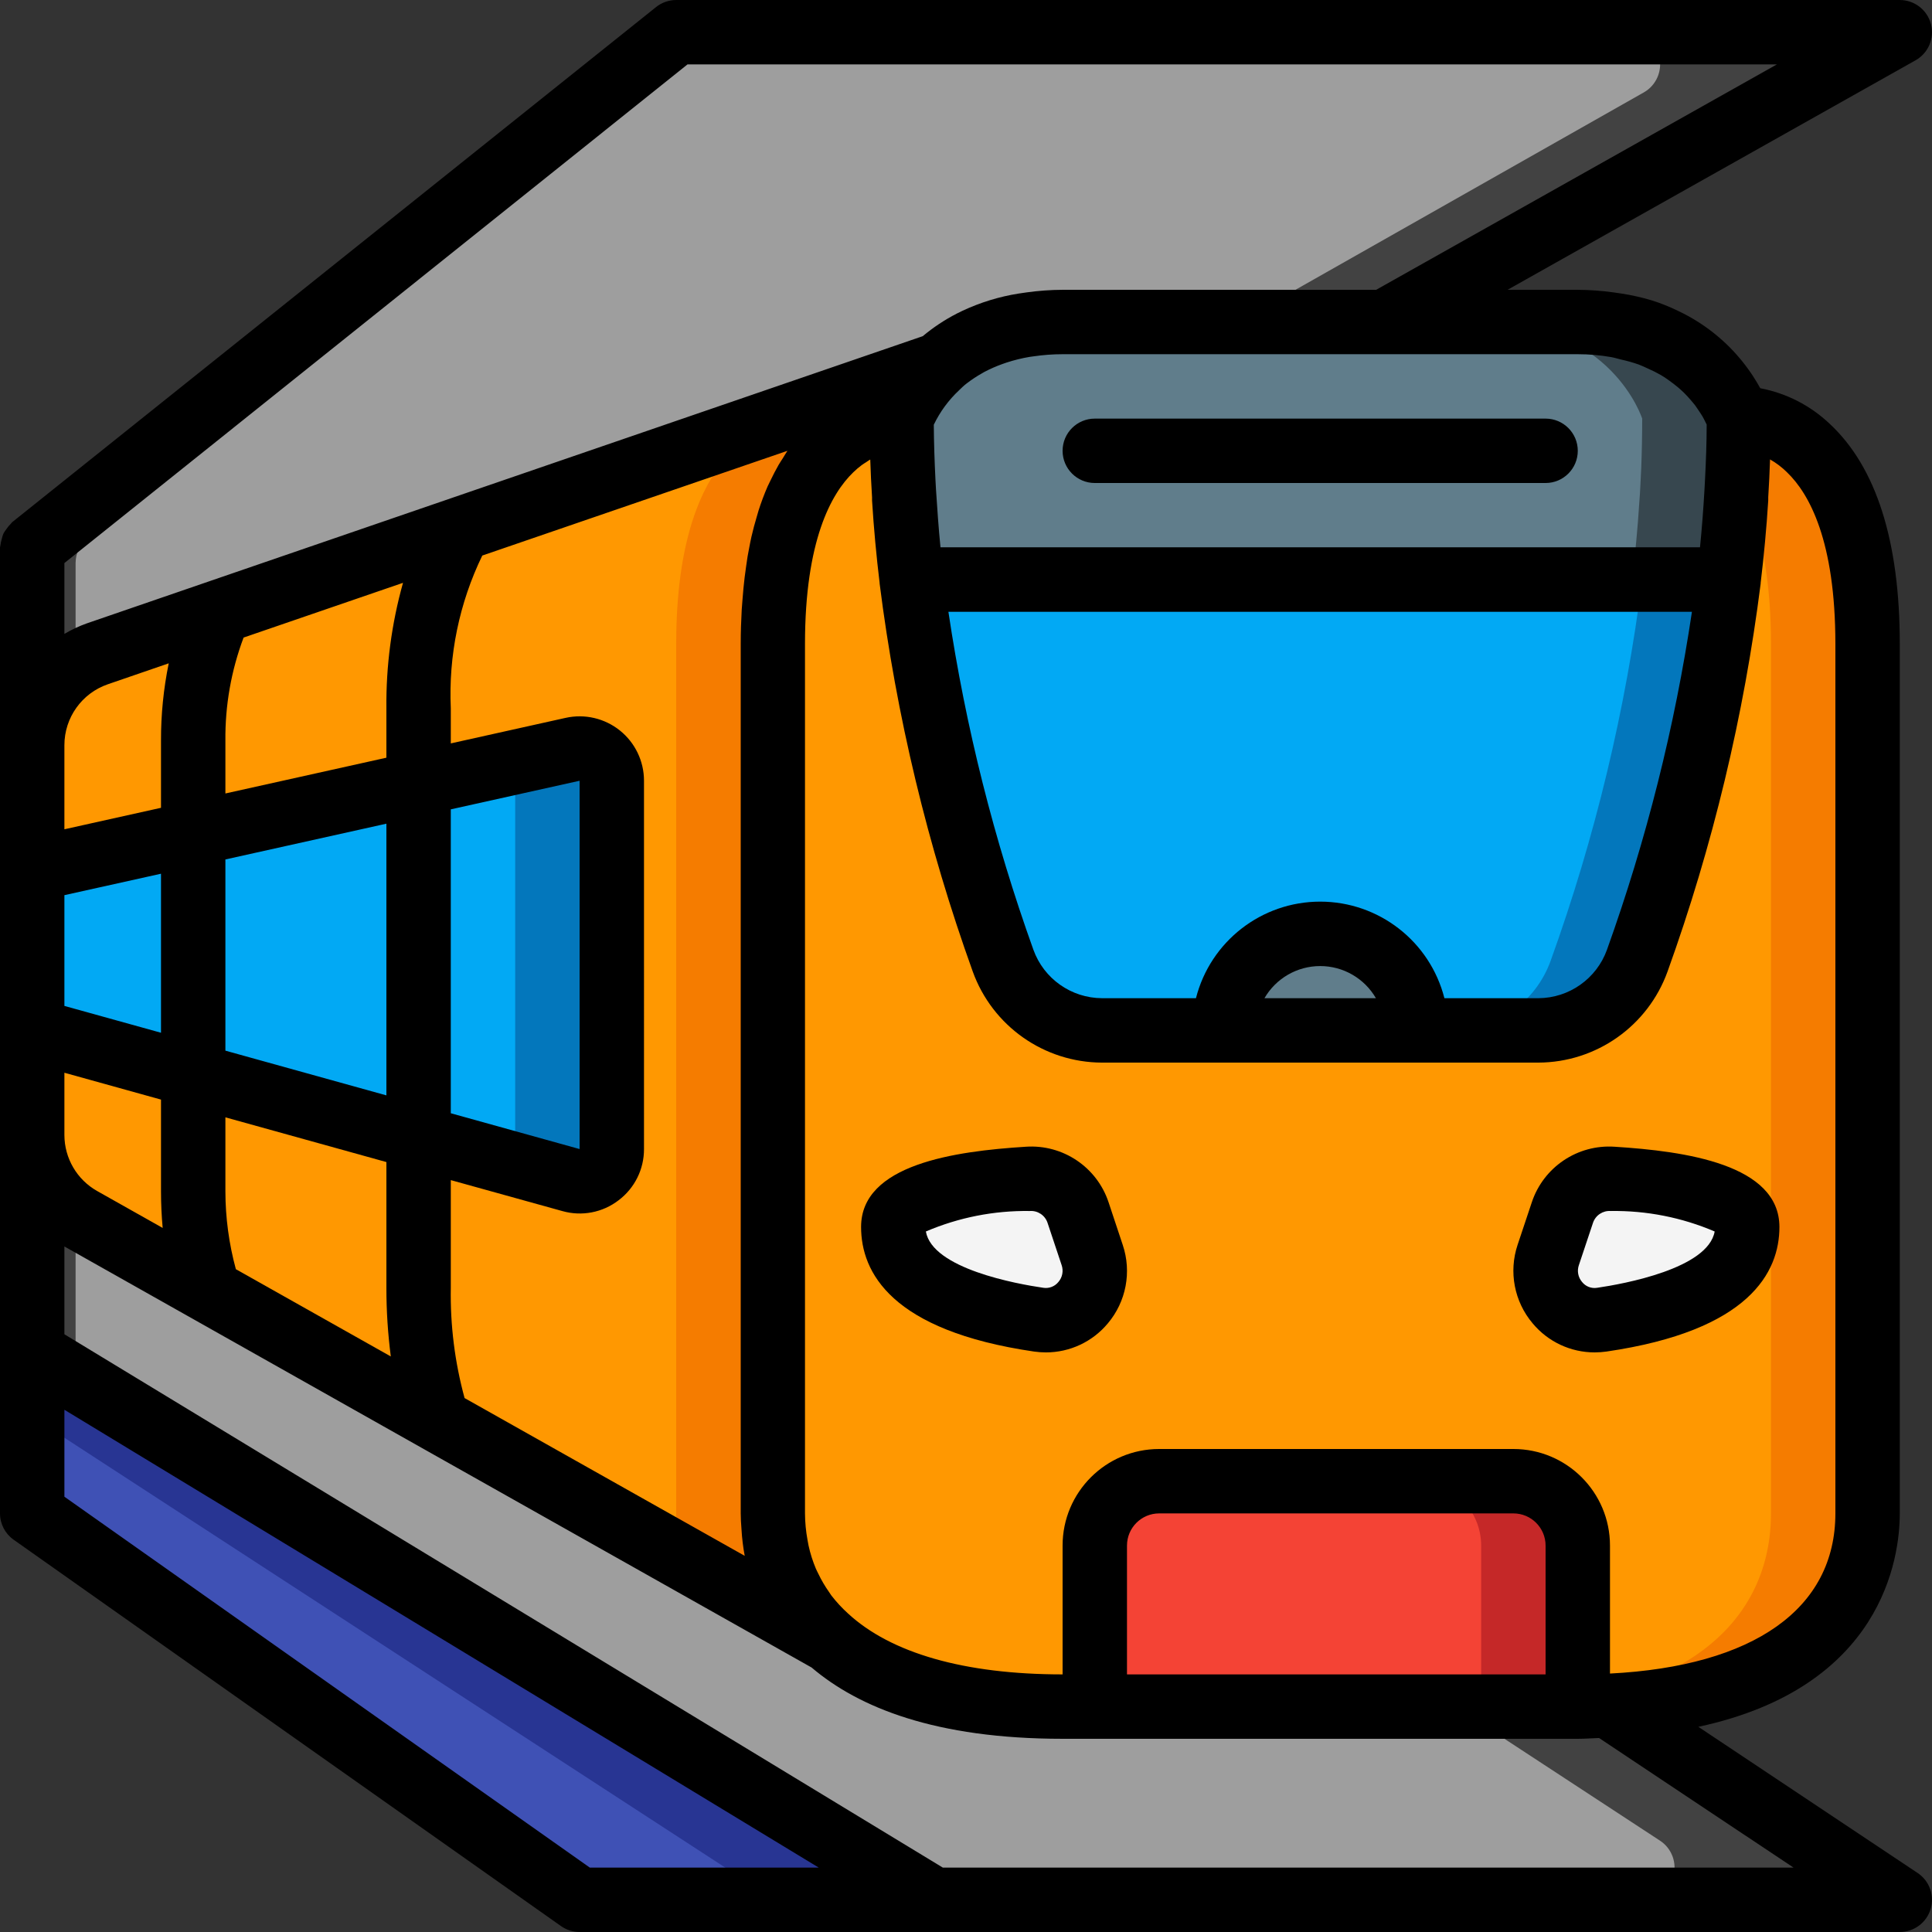
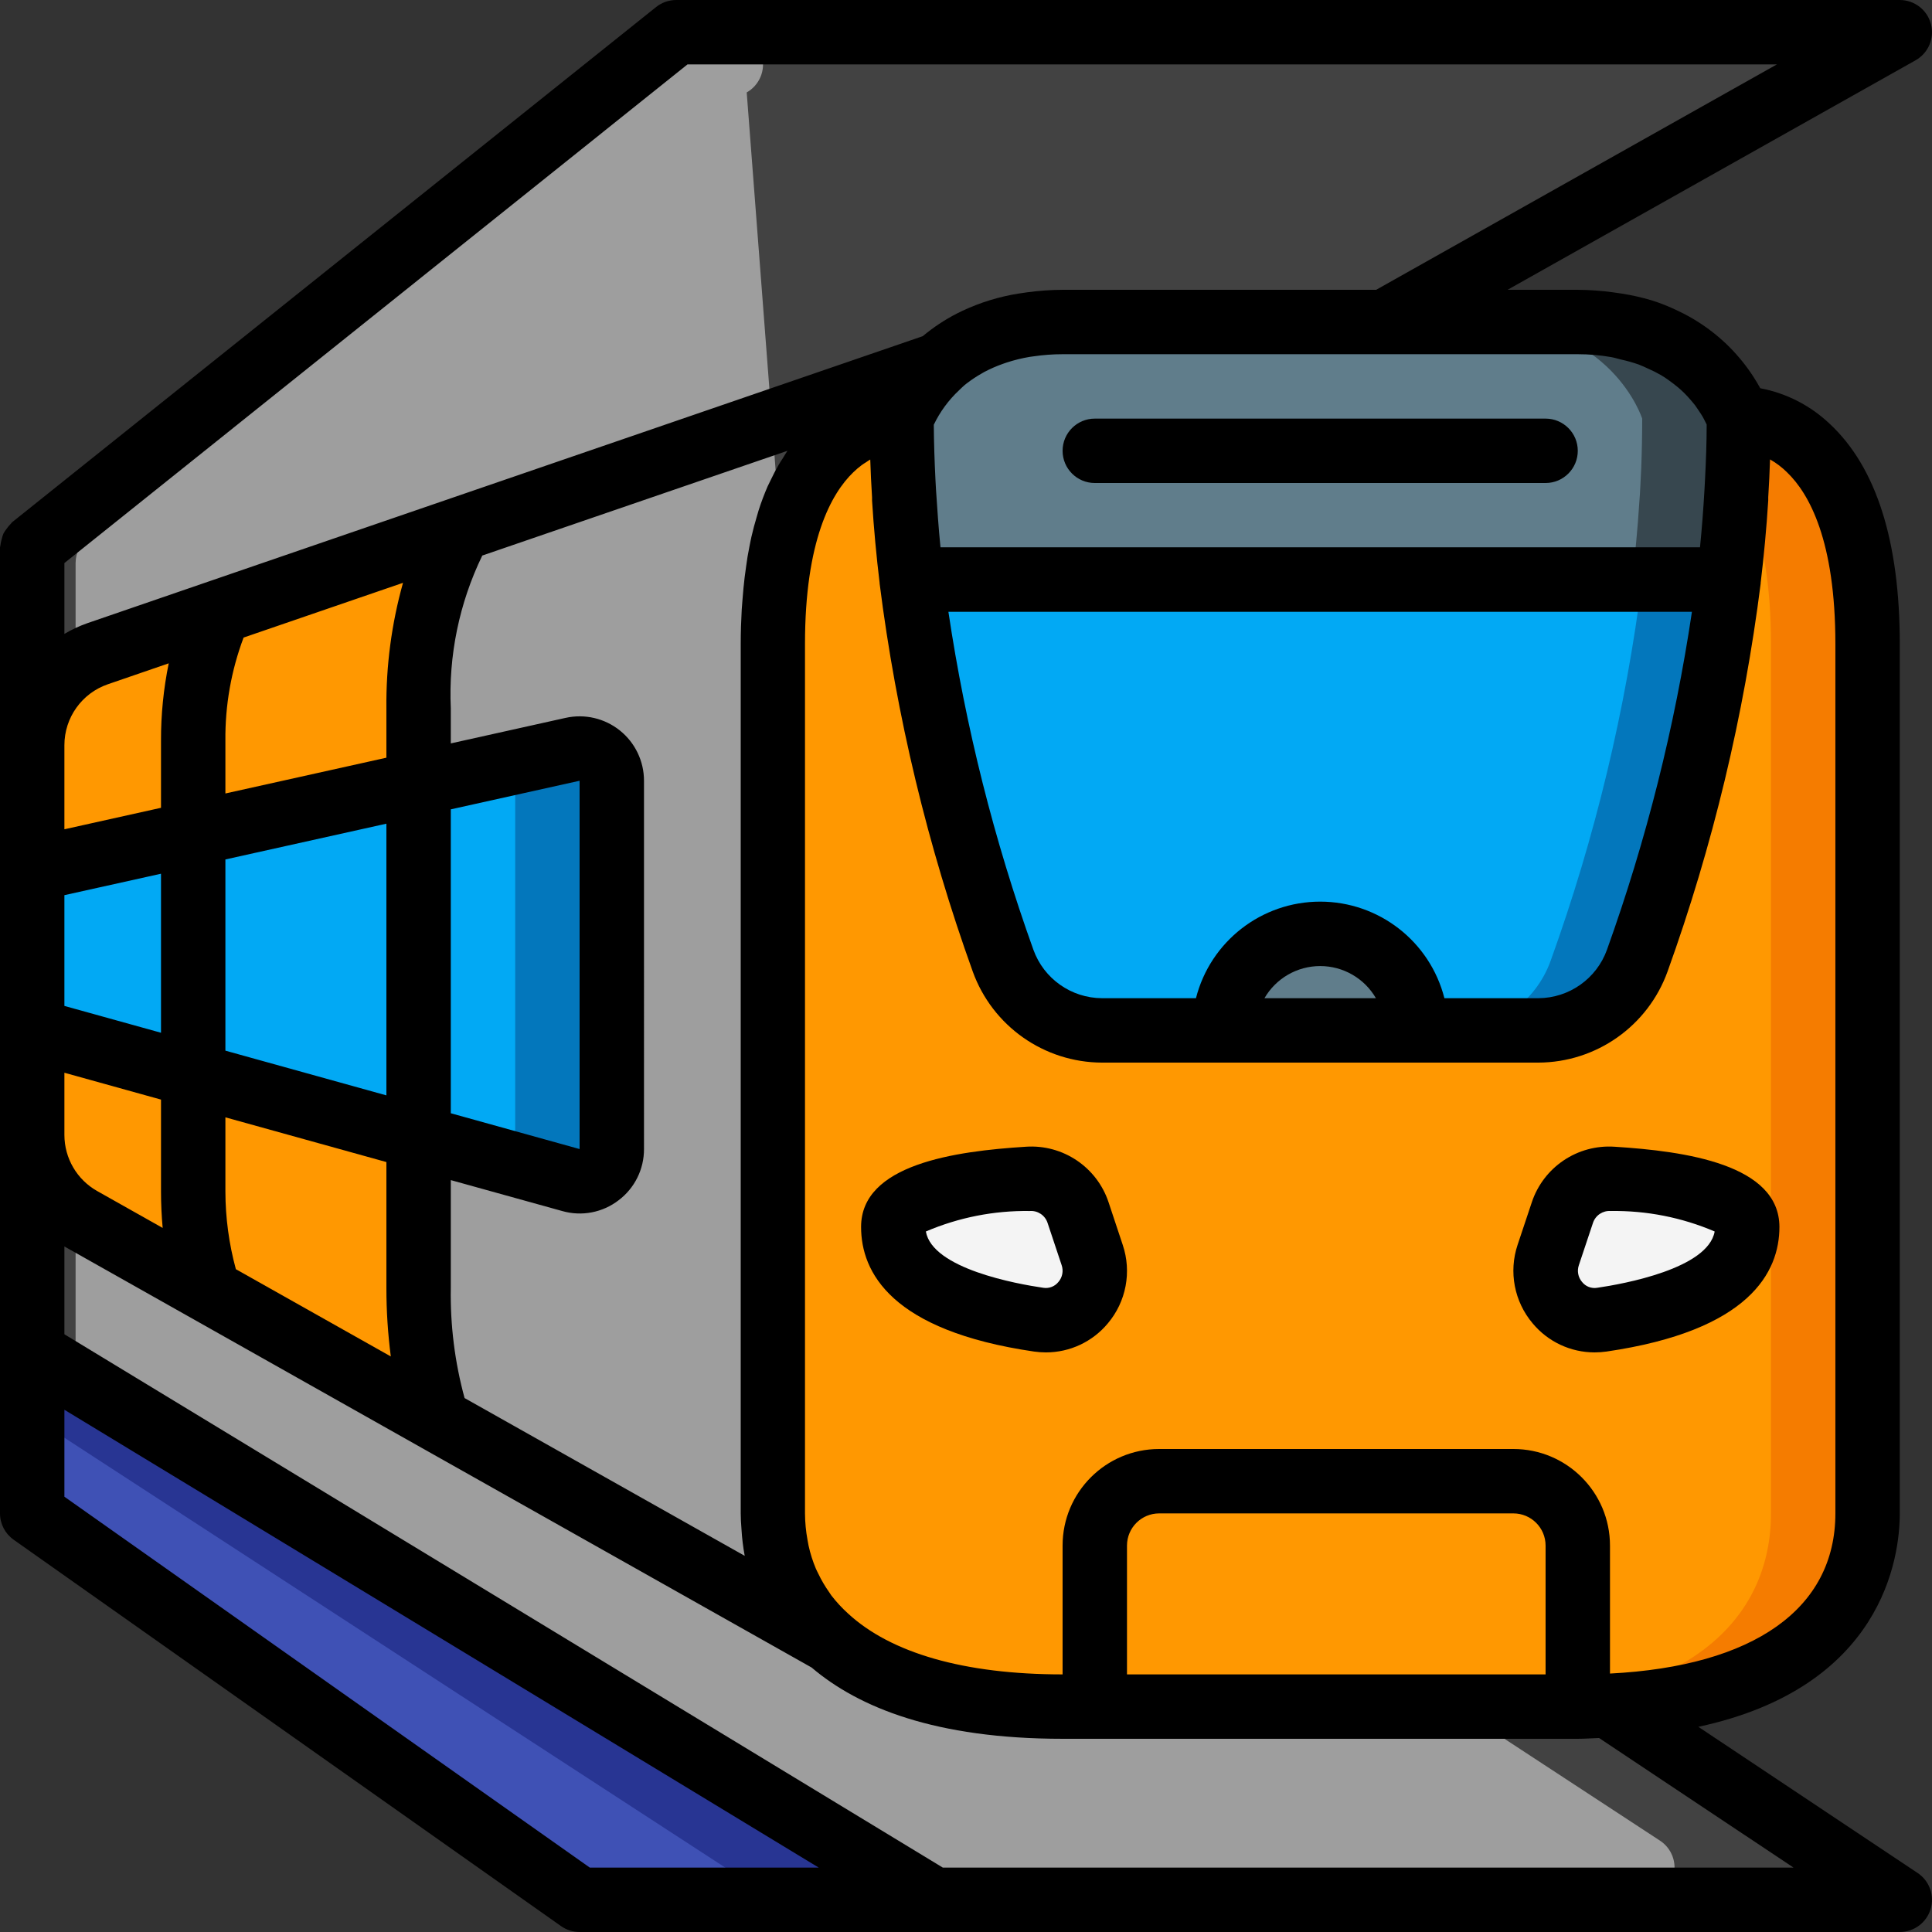
<svg xmlns="http://www.w3.org/2000/svg" version="1.1" id="Capa_1" x="0px" y="0px" viewBox="0 0 512.005 512.005" style="enable-background:new 0 0 512.005 512.005;" xml:space="preserve">
  <rect x="0" y="0" width="512.005" height="512.005" fill="#333333" stroke="none" />
  <g>
    <g transform="translate(1 1)">
      <path style="fill:#424242;" d="M473.88,502.469H155.331c-1.769,0.013-3.499-0.523-4.949-1.536L11.117,402.629    c-2.246-1.624-3.579-4.225-3.584-6.997V148.165c0.012-2.596,1.205-5.046,3.243-6.656L175.896,9.413    c1.493-1.219,3.363-1.882,5.291-1.877h288.939c3.87,0.012,7.248,2.627,8.229,6.37c0.981,3.744-0.68,7.679-4.047,9.587    l-227.84,129.109L255,340.336l223.573,146.432c3.188,2.059,4.633,5.976,3.546,9.612S477.675,502.497,473.88,502.469z" />
-       <path style="fill:#9E9E9E;" d="M434.2,502.469H166.834c-1.769,0.013-3.499-0.523-4.949-1.536L22.62,402.629    c-2.246-1.624-3.579-4.225-3.584-6.997V148.165c0.012-2.596,1.205-5.046,3.243-6.656L187.399,9.413    c1.498-1.222,3.374-1.886,5.308-1.877h237.739c3.87,0.012,7.248,2.627,8.229,6.37c0.981,3.744-0.68,7.679-4.047,9.587    L206.77,152.603l8.533,187.733l223.573,146.432c3.185,2.057,4.631,5.97,3.548,9.604S437.992,502.49,434.2,502.469z" />
+       <path style="fill:#9E9E9E;" d="M434.2,502.469H166.834c-1.769,0.013-3.499-0.523-4.949-1.536L22.62,402.629    c-2.246-1.624-3.579-4.225-3.584-6.997V148.165c0.012-2.596,1.205-5.046,3.243-6.656L187.399,9.413    c1.498-1.222,3.374-1.886,5.308-1.877c3.87,0.012,7.248,2.627,8.229,6.37c0.981,3.744-0.68,7.679-4.047,9.587    L206.77,152.603l8.533,187.733l223.573,146.432c3.185,2.057,4.631,5.97,3.548,9.604S437.992,502.49,434.2,502.469z" />
      <path style="fill:#283593;" d="M246.467,502.469l-91.136,0c-1.769,0.013-3.499-0.523-4.949-1.536L11.117,402.629    c-2.246-1.624-3.579-4.225-3.584-6.997v-38.229L246.467,502.469z" />
      <path style="fill:#3F51B5;" d="M203.8,502.128l-48.469,0c-1.769,0.013-3.499-0.523-4.949-1.536L11.117,402.288    c-2.246-1.624-3.579-4.225-3.584-6.997v-20.821L203.8,502.128z" />
      <path style="fill:#F57C00;" d="M493.933,169.669v230.4c0,27.648-21.504,51.2-76.8,51.2H280.6c-55.296,0-76.8-23.552-76.8-51.2    v-230.4c0-62.208,34.133-59.733,34.133-59.733s8.107-25.6,42.667-25.6h136.533c34.56,0,42.667,25.6,42.667,25.6    S493.933,107.461,493.933,169.669z" />
      <path style="fill:#FF9801;" d="M468.333,169.669v230.4c0,27.648-21.504,51.2-76.8,51.2H280.6c-55.296,0-76.8-23.552-76.8-51.2    v-230.4c0-62.208,34.133-59.733,34.133-59.733s8.107-25.6,42.667-25.6h110.933c34.56,0,42.667,25.6,42.667,25.6    S468.333,107.461,468.333,169.669z" />
      <g>
        <path style="fill:#F4F4F4;" d="M413.037,320.351l-3.755,11.238c-1.443,4.29-0.566,9.021,2.316,12.51     c2.883,3.489,7.364,5.241,11.849,4.634c17.067-2.483,38.554-8.755,38.554-24.585c0-9.105-22.127-11.887-35.644-12.732     C420.403,311.019,414.93,314.69,413.037,320.351z" />
        <path style="fill:#F4F4F4;" d="M284.696,320.351l3.755,11.238c1.443,4.29,0.566,9.021-2.316,12.51     c-2.883,3.489-7.364,5.241-11.849,4.634c-17.067-2.483-38.554-8.755-38.554-24.585c0-9.105,22.127-11.887,35.644-12.732     C277.331,311.019,282.804,314.69,284.696,320.351z" />
      </g>
      <path style="fill:#0377BC;" d="M457.155,152.603c-4.343,34.438-12.47,68.293-24.235,100.949    c-3.967,11.106-14.489,18.519-26.283,18.517H291.096c-11.794,0.002-22.315-7.411-26.283-18.517    c-11.765-32.657-19.892-66.511-24.235-100.949H457.155z" />
      <path style="fill:#02A9F4;" d="M434.2,152.603c-4.343,34.438-12.47,68.293-24.235,100.949    c-3.967,11.106-14.489,18.519-26.283,18.517h-92.587c-11.794,0.002-22.315-7.411-26.283-18.517    c-11.765-32.657-19.892-66.511-24.235-100.949H434.2z" />
      <path style="fill:#37474F;" d="M459.8,109.936c0,4.437-0.085,8.789-0.256,13.141c-0.171,3.072-0.256,6.144-0.512,9.131    c-0.427,6.912-1.109,13.739-1.877,20.395H240.579c-0.768-6.656-1.451-13.483-1.877-20.395c-0.256-2.987-0.341-6.059-0.512-9.131    c-0.171-4.352-0.256-8.704-0.256-13.141c0,0,8.107-25.6,42.667-25.6h136.533C451.693,84.336,459.8,109.936,459.8,109.936z" />
      <g>
        <path style="fill:#607D8B;" d="M434.2,109.936c0,4.437-0.085,8.789-0.256,13.141c-0.171,3.072-0.256,6.144-0.512,9.131     c-0.427,6.912-1.109,13.739-1.877,20.395H240.579c-0.768-6.656-1.451-13.483-1.877-20.395c-0.256-2.987-0.341-6.059-0.512-9.131     c-0.171-4.352-0.256-8.704-0.256-13.141c0,0,8.107-25.6,42.667-25.6h110.933C426.093,84.336,434.2,109.936,434.2,109.936z" />
        <path style="fill:#607D8B;" d="M323.267,272.069c0-14.138,11.462-25.6,25.6-25.6c14.138,0,25.6,11.462,25.6,25.6H323.267z" />
      </g>
      <path style="fill:#FF9801;" d="M109.933,340.336c-0.241,11.865,1.489,23.688,5.12,34.987L54.04,340.933    c-2.608-8.486-3.903-17.32-3.84-26.197V195.269c-0.178-11.706,2.149-23.315,6.827-34.048l64.085-22.016    c-8.134,14.473-12.009,30.95-11.179,47.531V340.336z" />
-       <path style="fill:#F57C00;" d="M248.088,95.515c-4.485,3.93-7.967,8.874-10.155,14.421c0,0-34.133-2.475-34.133,59.733v230.4    c-0.215,12.902,5.282,25.239,15.019,33.707l-39.168-22.016l-64.597-36.437c-3.631-11.299-5.361-23.121-5.12-34.987v-153.6    c-0.83-16.581,3.045-33.058,11.179-47.531l64.512-22.187l27.733-9.557l14.08-4.864L248.088,95.515z" />
      <g>
-         <path style="fill:#FF9801;" d="M213.357,107.461c-0.683,1.536-1.024,2.475-1.024,2.475s-34.133-2.475-34.133,59.733v230.4     c-0.038,3.944,0.45,7.876,1.451,11.691l-64.597-36.437c-3.631-11.299-5.361-23.121-5.12-34.987v-153.6     c-0.83-16.581,3.045-33.058,11.179-47.531l64.512-22.187L213.357,107.461z" />
        <path style="fill:#FF9801;" d="M50.2,314.736c-0.063,8.877,1.232,17.712,3.84,26.197l-33.451-18.859     c-8.071-4.505-13.067-13.029-13.056-22.272V196.464c-0.001-10.925,6.917-20.651,17.237-24.235l32.256-11.008     c-4.677,10.733-7.005,22.342-6.827,34.048V314.736z" />
      </g>
      <path style="fill:#0377BC;" d="M161.133,205.936v97.536c0.019,2.681-1.223,5.215-3.354,6.843    c-2.131,1.627-4.902,2.159-7.484,1.435l-15.701-4.352l-24.661-6.827v-93.952l24.235-5.376l16.555-3.669    c2.536-0.572,5.195,0.043,7.221,1.671C159.971,200.873,161.145,203.336,161.133,205.936z" />
      <g>
        <path style="fill:#02A9F4;" d="M135.533,205.936v97.536c0.013,1.366-0.309,2.714-0.939,3.925l-24.661-6.827v-93.952l24.235-5.376     C135.076,202.638,135.551,204.271,135.533,205.936z" />
        <polygon style="fill:#02A9F4;" points="50.2,219.931 50.2,283.931 7.533,272.069 7.533,229.403    " />
        <polygon style="fill:#02A9F4;" points="109.933,206.619 109.933,300.571 50.2,283.931 50.2,219.931    " />
      </g>
-       <path style="fill:#C52828;" d="M417.133,408.603v42.667h-128v-42.667c0.028-9.414,7.653-17.039,17.067-17.067h93.867    C409.481,391.564,417.105,399.189,417.133,408.603z" />
-       <path style="fill:#F44335;" d="M391.533,408.603v42.667h-102.4v-42.667c0.028-9.414,7.653-17.039,17.067-17.067h68.267    C383.881,391.564,391.505,399.189,391.533,408.603z" />
    </g>
    <g>
      <path d="M427.896,303.9c-9.825-0.668-18.857,5.398-21.956,14.746l-3.755,11.247c-2.402,7.165-0.884,15.065,4.002,20.83    c4.055,4.869,10.065,7.683,16.401,7.68c1.048-0.002,2.094-0.076,3.132-0.222c37.888-5.53,45.85-21.018,45.85-33.033    C471.535,308.559,446.626,305.078,427.896,303.9z M423.253,341.285c-1.51,0.247-3.035-0.345-3.985-1.545    c-1.052-1.226-1.377-2.917-0.853-4.446l3.755-11.247c0.675-1.988,2.608-3.269,4.702-3.115c9.458-0.143,18.841,1.706,27.537,5.427    C452.651,336.216,430.268,340.261,423.253,341.285z" />
      <path d="M293.794,318.646c-3.091-9.353-12.129-15.423-21.956-14.746c-18.773,1.178-43.639,4.659-43.639,21.248    c0,12.015,7.962,27.503,45.858,33.033c1.035,0.146,2.078,0.22,3.123,0.222c6.336,0.003,12.346-2.811,16.401-7.68    c4.867-5.765,6.369-13.654,3.959-20.804L293.794,318.646z M280.491,339.74c-0.955,1.188-2.47,1.777-3.977,1.545    c-7.049-1.024-29.431-5.06-31.147-14.925c8.697-3.721,18.079-5.57,27.537-5.427c2.095-0.157,4.03,1.125,4.702,3.115l3.746,11.238    C281.879,336.818,281.551,338.515,280.491,339.74z" />
      <path d="M290.133,128.003H409.6c4.713,0,8.533-3.821,8.533-8.533c0-4.713-3.821-8.533-8.533-8.533H290.133    c-4.713,0-8.533,3.821-8.533,8.533C281.6,124.182,285.421,128.003,290.133,128.003z" />
      <path d="M3.61,408.041l145.067,102.4c1.44,1.017,3.161,1.562,4.924,1.562h349.867c3.761,0.001,7.078-2.46,8.169-6.059    c1.09-3.599-0.304-7.488-3.433-9.574l-58.121-38.741c48.828-10.479,53.385-44.749,53.385-56.559v-230.4    c0-27.247-6.238-46.874-18.56-58.342c-5.099-4.852-11.49-8.129-18.406-9.438l-0.06-0.094c-0.521-0.964-1.169-2.031-1.886-3.14    l-0.597-0.896c-1.885-2.741-4.044-5.282-6.443-7.586l-1.007-0.93c-3.113-2.812-6.578-5.207-10.308-7.125    c-0.512-0.265-1.024-0.512-1.553-0.759c-2.222-1.085-4.52-2.003-6.878-2.748c-2.621-0.785-5.292-1.389-7.996-1.809    c-0.717-0.119-1.434-0.222-2.176-0.316c-3.136-0.438-6.297-0.666-9.463-0.683h-18.62l108.134-60.826    c3.385-1.9,5.061-5.846,4.078-9.602s-4.377-6.374-8.259-6.373H179.2c-1.938-0.001-3.819,0.658-5.333,1.869L3.2,138.405    c-0.128,0.102-0.179,0.256-0.299,0.358c-0.423,0.413-0.804,0.867-1.135,1.357c-0.321,0.401-0.607,0.829-0.853,1.28    c-0.197,0.477-0.351,0.971-0.461,1.476c-0.174,0.556-0.291,1.127-0.35,1.707C0.085,144.771,0,144.907,0,145.069v256    C-0.001,403.841,1.345,406.441,3.61,408.041z M156.305,494.936L17.067,396.649v-23.04l199.902,121.327H156.305z M475.307,494.936    H249.856L17.067,353.598v-23.287c0.111,0.06,0.196,0.137,0.307,0.196l94.413,53.214l103.305,58.197    c12.433,10.581,32.819,18.884,66.509,18.884h136.533c1.988,0,3.738-0.154,5.641-0.205L475.307,494.936z M106.803,154.456    c-3.033,10.83-4.515,22.034-4.403,33.28V200.8l-42.667,9.481v-14.012c-0.093-9.322,1.542-18.58,4.821-27.307L106.803,154.456z     M382.788,264.536c-3.832-15.055-17.387-25.592-32.922-25.592c-15.535,0-29.09,10.538-32.922,25.592h-24.883    c-8.165-0.032-15.439-5.167-18.202-12.851c-10.422-29.04-17.965-59.034-22.519-89.549h197.043    c-4.549,30.516-12.089,60.51-22.511,89.549c-2.762,7.684-10.036,12.82-18.202,12.851H382.788z M364.638,264.536h-29.542    c3.051-5.272,8.68-8.518,14.771-8.518C355.958,256.018,361.587,259.264,364.638,264.536z M206.353,123.181    c-0.785,1.365-1.519,2.807-2.219,4.267c-0.23,0.495-0.486,0.956-0.708,1.459c-0.902,2.078-1.7,4.2-2.389,6.357    c-0.179,0.555-0.324,1.169-0.495,1.707c-0.512,1.707-0.99,3.473-1.408,5.308c-0.196,0.853-0.367,1.783-0.546,2.679    c-0.333,1.655-0.631,3.345-0.853,5.12c-0.145,0.973-0.282,1.954-0.401,2.961c-0.23,1.869-0.401,3.806-0.555,5.769    c-0.068,0.922-0.154,1.809-0.213,2.748c-0.162,2.935-0.265,5.973-0.265,9.071v230.443c0,1.178,0.077,2.645,0.205,4.224    c0.135,2.357,0.42,4.703,0.853,7.023l-74.24-41.813c-2.591-9.501-3.82-19.321-3.652-29.167v-28.595l29.568,8.209    c5.136,1.457,10.659,0.397,14.891-2.859c4.263-3.209,6.762-8.241,6.741-13.577V206.91c0.002-5.178-2.347-10.077-6.386-13.317    c-4.039-3.24-9.33-4.472-14.384-3.349l-30.43,6.767v-9.276c-0.633-13.987,2.235-27.91,8.346-40.508l80.87-27.759    c-0.427,0.606-0.802,1.297-1.203,1.937S206.711,122.558,206.353,123.181z M62.507,336.352c-1.83-6.72-2.762-13.652-2.773-20.617    v-19.627l42.667,11.853v33.374c-0.003,6.066,0.387,12.126,1.169,18.142L62.507,336.352z M59.733,227.766l42.667-9.481v72.004    l-42.667-11.853V227.766z M42.667,273.692l-25.6-7.108v-29.355l25.6-5.683V273.692z M119.467,214.488l34.133-7.578v97.604    l-34.133-9.489V214.488z M28.587,181.336l16.128-5.547c-1.379,6.739-2.065,13.601-2.048,20.48v17.809l-25.6,5.692v-22.298    C17.068,190.186,21.696,183.704,28.587,181.336z M17.067,284.29l25.6,7.117v24.329c0,3.285,0.154,6.519,0.444,9.685l-17.357-9.779    c-5.366-3.024-8.686-8.705-8.687-14.865V284.29z M409.6,443.736H298.667v-34.133c0-4.713,3.82-8.533,8.533-8.533h93.867    c4.713,0,8.533,3.821,8.533,8.533V443.736z M486.4,170.669v230.4c0,25.284-21.649,40.499-59.733,42.445v-33.911    c0-14.138-11.462-25.6-25.6-25.6H307.2c-14.138,0-25.6,11.462-25.6,25.6v34.133c-26.163,0-45.542-5.692-56.849-16.128    c-1.604-1.453-3.077-3.043-4.403-4.753c-0.213-0.273-0.375-0.58-0.572-0.853c-1.12-1.572-2.099-3.24-2.927-4.983    c-0.205-0.435-0.444-0.853-0.631-1.306c-0.831-1.973-1.48-4.018-1.937-6.11c-0.102-0.486-0.179-0.981-0.273-1.468    c-0.433-2.331-0.658-4.695-0.674-7.066v-230.4c0-27.375,6.938-39.859,12.8-45.508c0.694-0.677,1.432-1.307,2.21-1.886    c0.393-0.299,0.785-0.529,1.178-0.777c0.393-0.247,0.64-0.452,0.947-0.631l0.162-0.077c0.102,3.354,0.273,6.69,0.478,10.01    c0,0.282,0,0.563,0,0.853c0.461,7.407,1.143,14.703,2.005,21.837v0.145c4.432,35.077,12.708,69.559,24.678,102.827    c5.209,14.454,18.906,24.103,34.27,24.141h115.61c15.358-0.045,29.046-9.693,34.253-24.141    c11.971-33.267,20.247-67.75,24.678-102.827v-0.179c0.853-7.134,1.545-14.43,2.005-21.837c0-0.282,0-0.563,0-0.853    c0.205-3.328,0.375-6.656,0.478-10.018c1.644,0.934,3.156,2.081,4.497,3.413C479.462,130.81,486.4,143.294,486.4,170.669z     M426.982,94.637c0.853,0.145,1.519,0.384,2.304,0.563l0.256,0.068c1.601,0.347,3.18,0.792,4.727,1.331    c0.853,0.324,1.647,0.7,2.441,1.067c1.168,0.507,2.307,1.077,3.413,1.707c0.725,0.435,1.391,0.853,2.031,1.331    c0.905,0.649,1.766,1.297,2.56,1.963c0.546,0.469,1.084,0.947,1.57,1.425c0.674,0.674,1.28,1.331,1.835,1.988    c0.375,0.452,0.785,0.913,1.109,1.34c0.478,0.657,0.853,1.254,1.254,1.843c0.23,0.358,0.512,0.759,0.7,1.092    c0.316,0.555,0.538,0.99,0.742,1.425c0.111,0.23,0.282,0.529,0.367,0.725c0,4.804-0.188,9.719-0.444,14.686    c-0.043,0.853-0.094,1.792-0.145,2.697c-0.29,4.992-0.666,10.035-1.178,15.147H249.242c-0.521-5.12-0.853-10.24-1.186-15.215    c-0.051-0.853-0.094-1.749-0.145-2.628c-0.247-4.949-0.41-9.847-0.444-14.635c1.649-3.436,3.924-6.535,6.707-9.139    c0.614-0.58,1.169-1.161,1.886-1.707l0.205-0.154c1.253-0.964,2.573-1.836,3.951-2.611c0.205-0.111,0.393-0.23,0.597-0.35    c1.595-0.842,3.249-1.567,4.949-2.167l1.033-0.358c1.986-0.645,4.017-1.145,6.076-1.493l1.058-0.145    c2.54-0.373,5.104-0.561,7.671-0.563h136.533C421.1,93.867,424.061,94.124,426.982,94.637z M182.195,17.069h288.7L364.698,76.803    H281.6c-3.163,0.014-6.322,0.239-9.455,0.674c-0.742,0.094-1.459,0.196-2.176,0.316c-5.153,0.815-10.166,2.352-14.891,4.565    c-0.521,0.247-1.033,0.495-1.545,0.759c-3.209,1.654-6.225,3.657-8.994,5.973L55.287,154.106L23.04,165.191    c-2.078,0.736-4.078,1.673-5.973,2.799v-18.773L182.195,17.069z" />
    </g>
  </g>
  <g>
</g>
  <g>
</g>
  <g>
</g>
  <g>
</g>
  <g>
</g>
  <g>
</g>
  <g>
</g>
  <g>
</g>
  <g>
</g>
  <g>
</g>
  <g>
</g>
  <g>
</g>
  <g>
</g>
  <g>
</g>
  <g>
</g>
</svg>